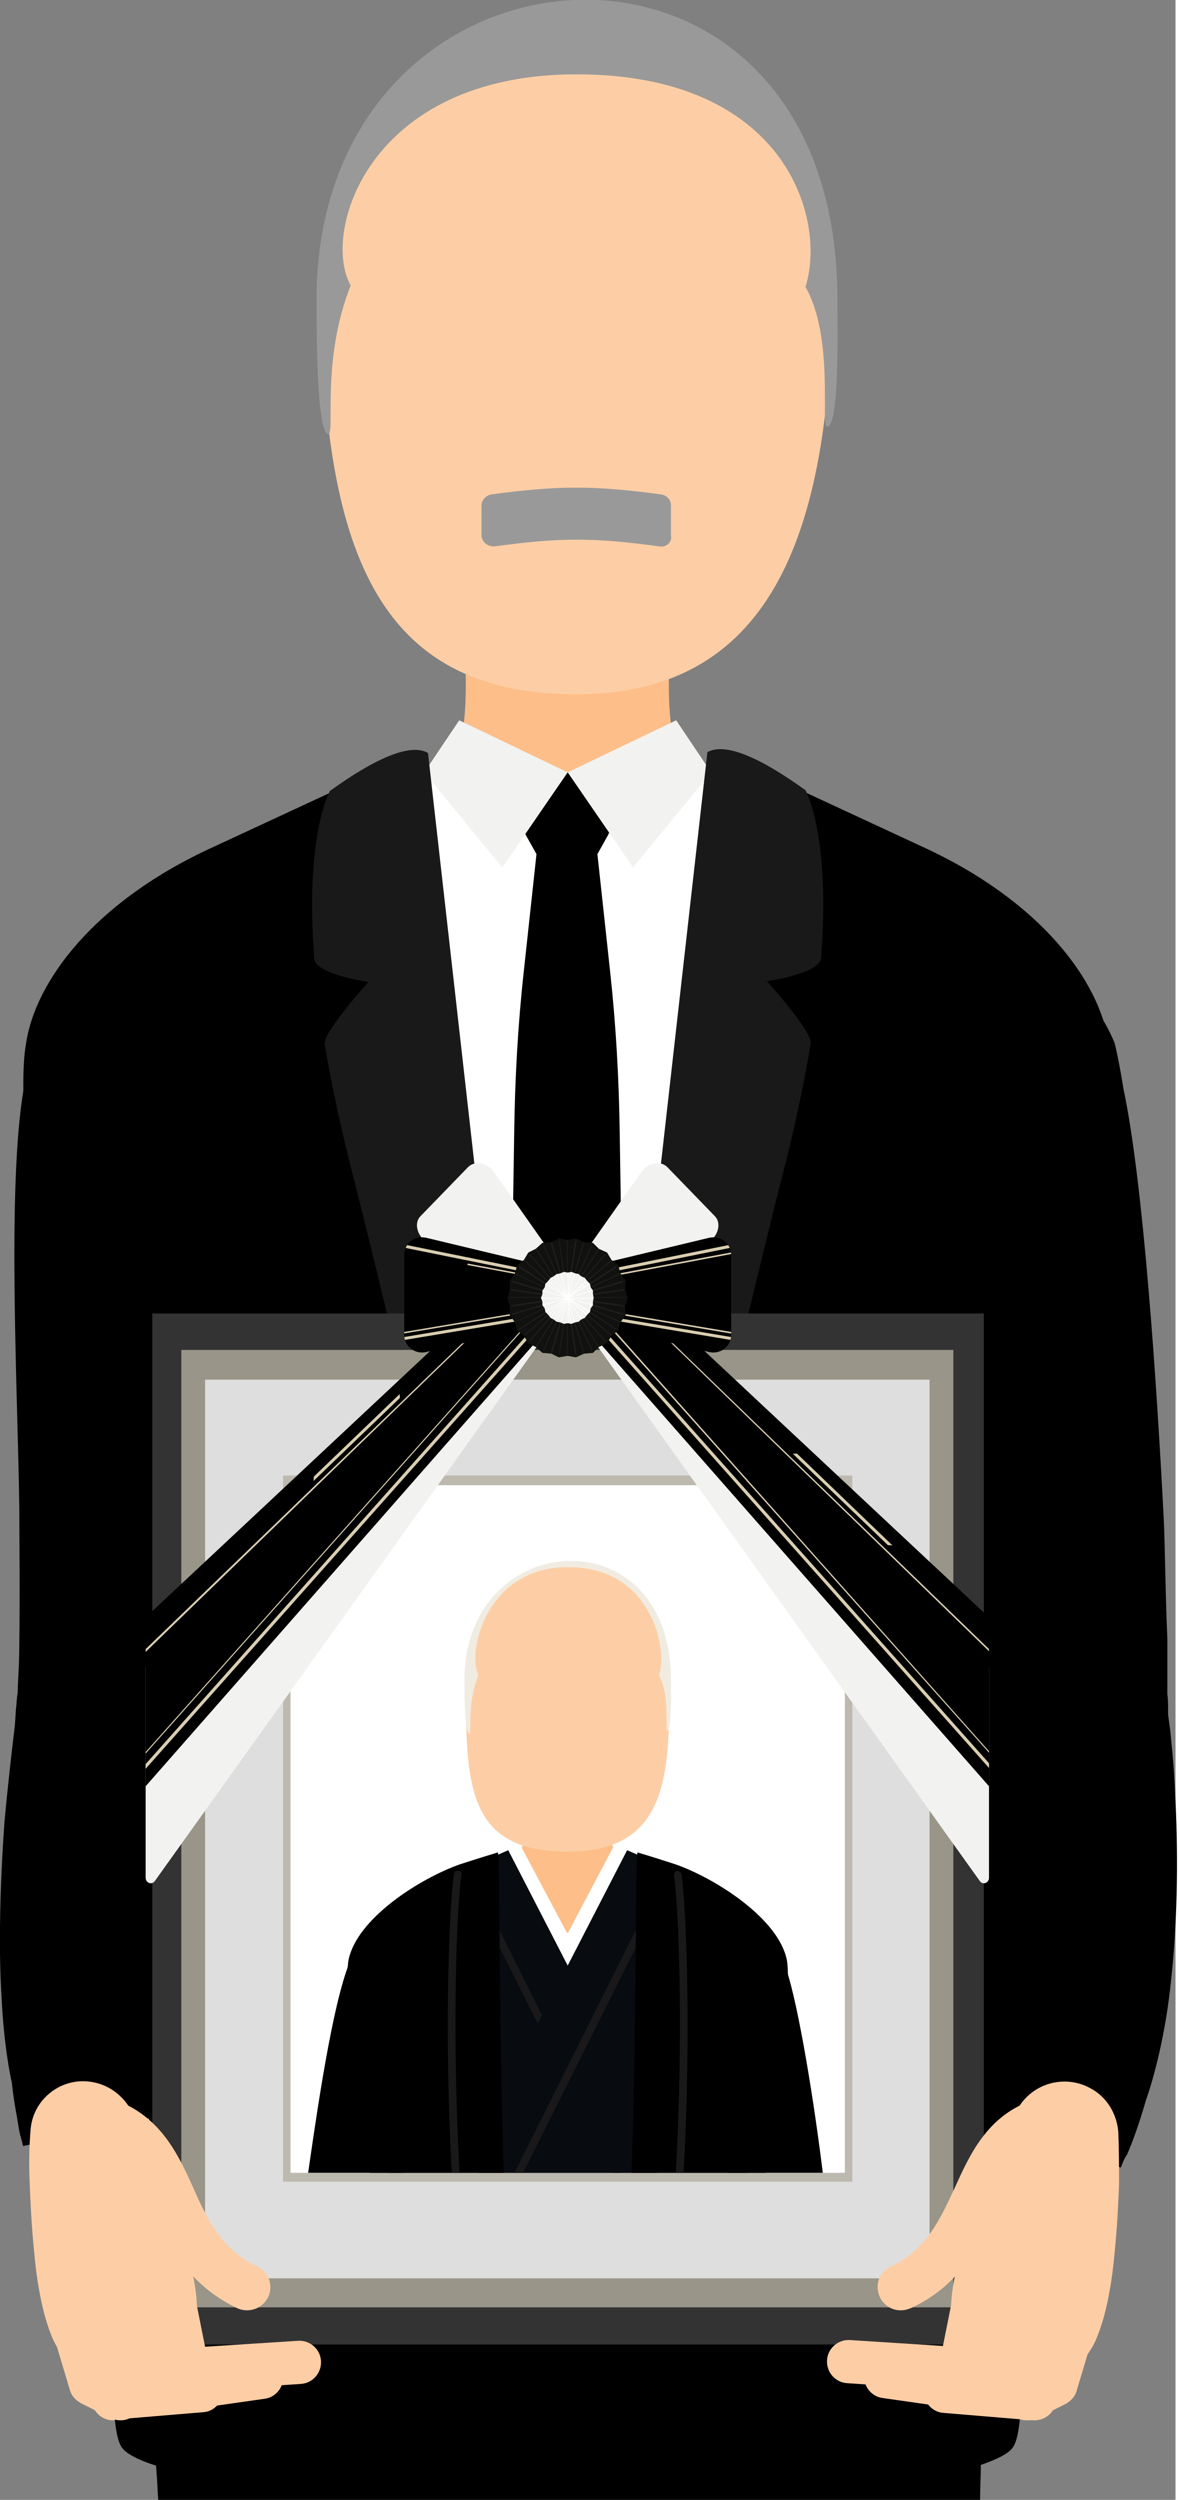
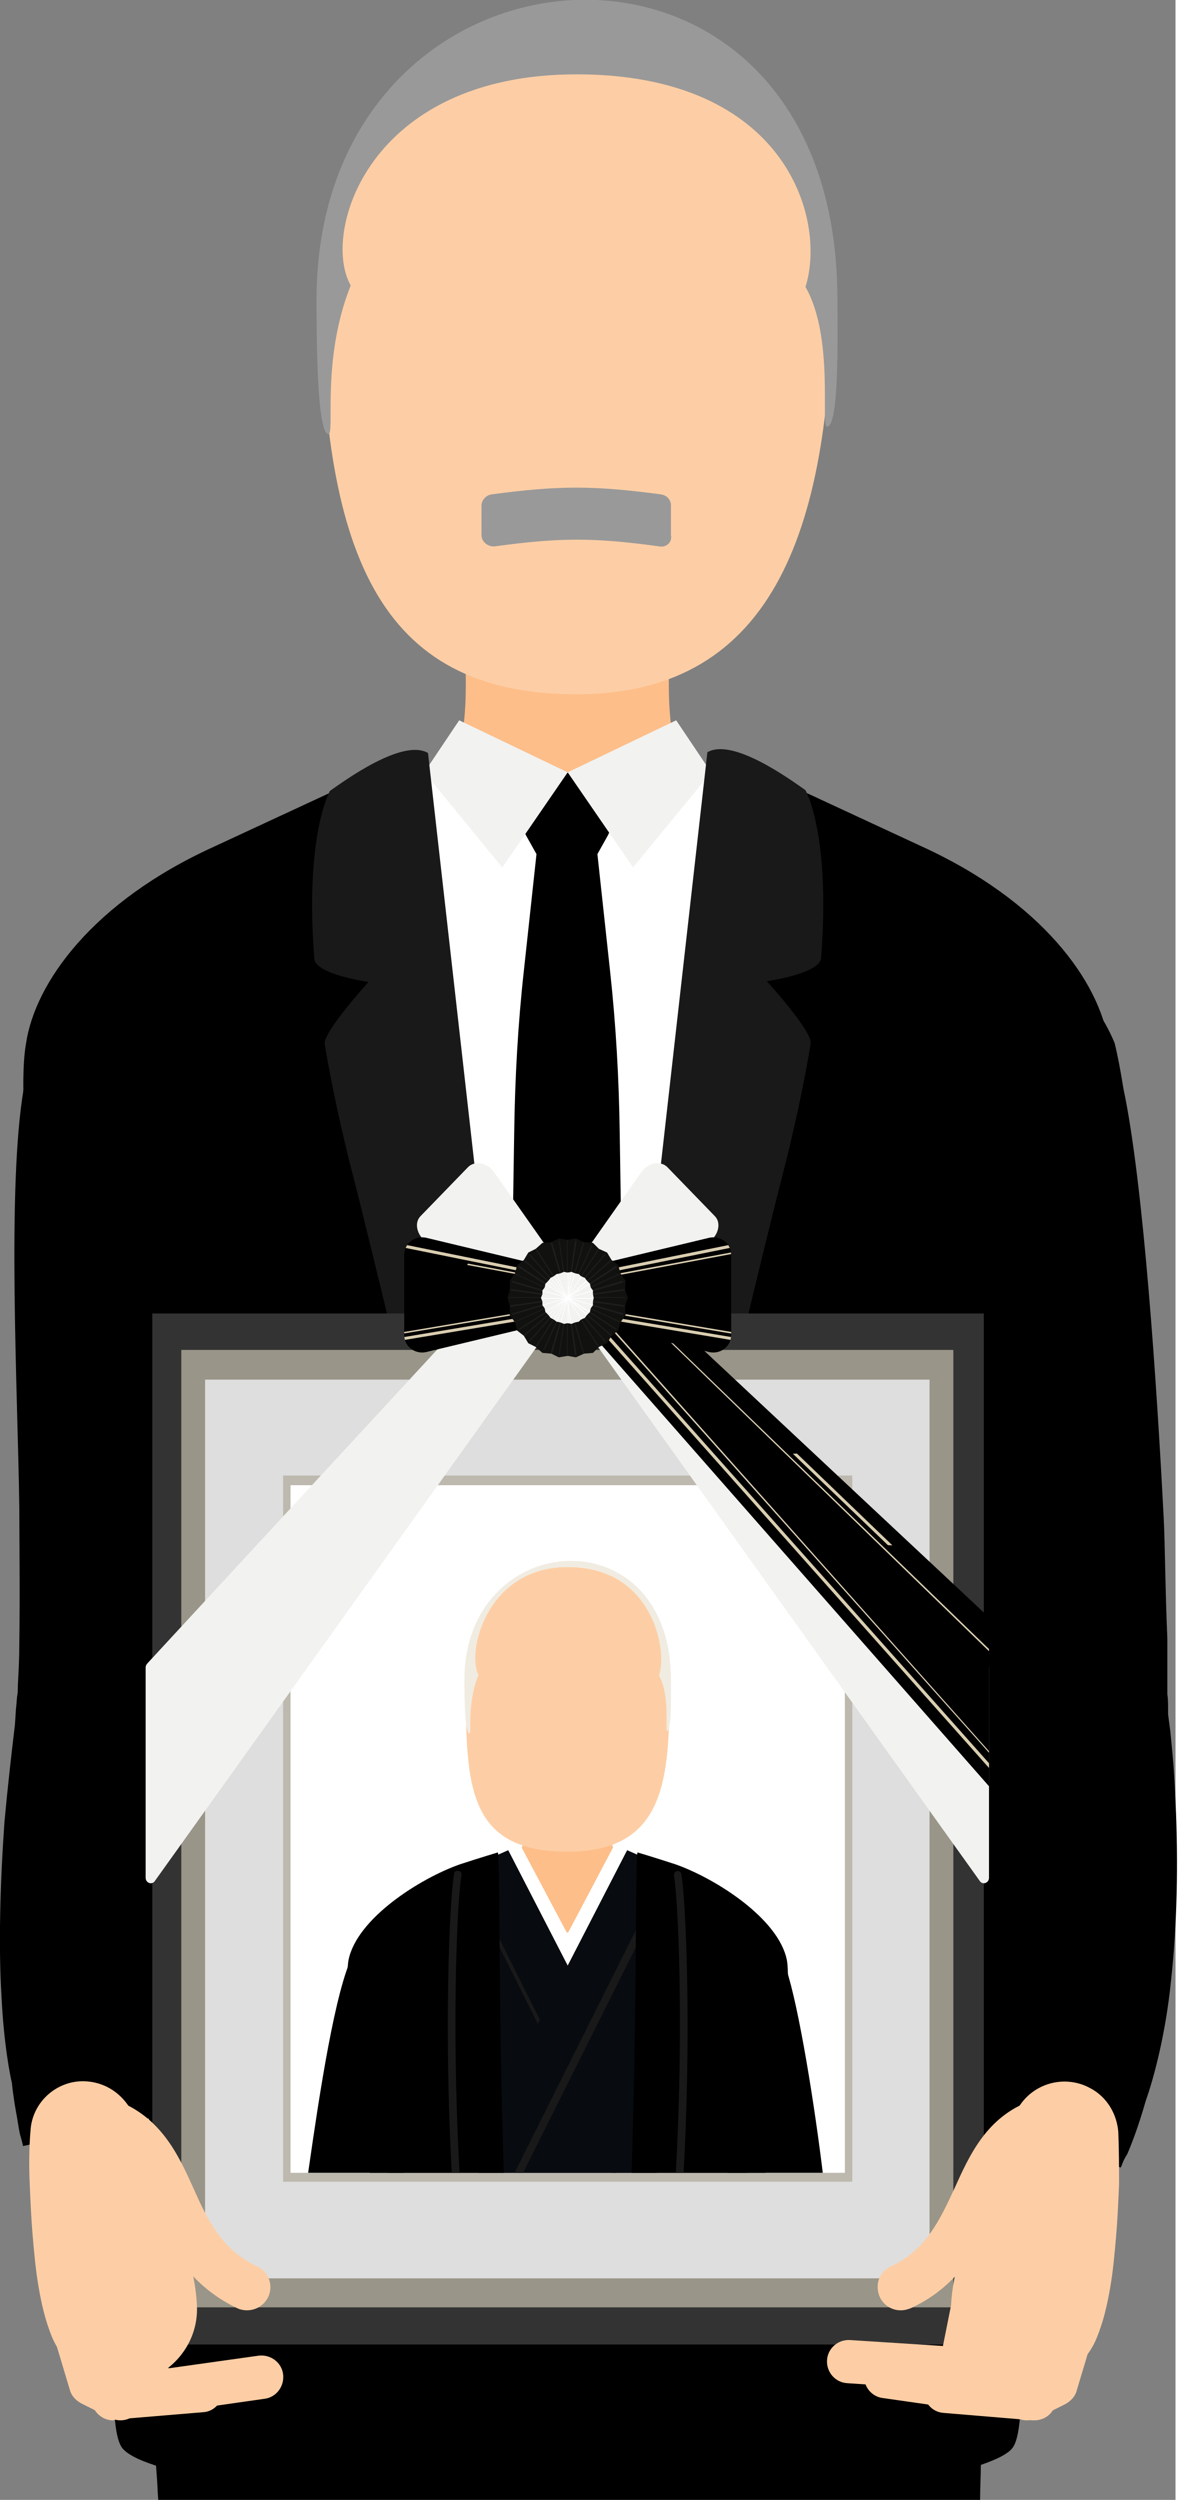
<svg xmlns="http://www.w3.org/2000/svg" xmlns:xlink="http://www.w3.org/1999/xlink" version="1.1" id="レイヤー_1" x="0px" y="0px" viewBox="0 0 158.2 336.3" style="enable-background:new 0 0 158.2 336.3;" xml:space="preserve" preserveAspectRatio="xMinYMid" width="159" height="337">
  <rect x="0" y="0" width="158.2" height="336.3" fill="#808080" stroke="none" />
  <style type="text/css">
	.st0{fill:#FDBE89;}
	.st1{fill:#FFFFFF;}
	.st2{fill:#F2F2F0;}
	.st3{fill:#191919;}
	.st4{fill:#FDCEA5;}
	.st5{fill:#999999;}
	.st6{fill:#333333;}
	.st7{fill:#999588;}
	.st8{fill:#DEDEDE;}
	.st9{fill:#BDB9AE;}
	.st10{clip-path:url(#SVGID_00000173850224036631205320000012700750890239163833_);fill:#DACEB1;}
	.st11{clip-path:url(#SVGID_00000011006042663295836890000015874649372888882856_);fill:#DACEB1;}
	.st12{clip-path:url(#SVGID_00000017513815550916333100000017520093063249245836_);fill:#DACEB1;}
	.st13{clip-path:url(#SVGID_00000089536542966304362080000017227020592098130084_);fill:#DACEB1;}
	.st14{fill:#11110F;}
	.st15{fill:#1E1E1E;}
	.st16{clip-path:url(#SVGID_00000114766221489917972830000013012077297206617508_);}
	.st17{fill:#080B0F;}
	.st18{fill:#F0ECE2;}
</style>
  <path class="st0" d="M90.1,87.8c-4.6,1.2-22.9,1.2-27.5,0c0.4,12.2,0.5,25.2-24.4,30.5l38.1,12.8v0l38.2-12.8  C89.6,113,89.7,100,90.1,87.8z" />
  <path class="st1" d="M92.9,102.7l-16.5,1.2l-16.5-1.2c-5.2,2.3-16.9,6.2-27.8,12.1v190.3h88.6V114.8  C109.7,108.9,98.1,105,92.9,102.7z" />
  <path d="M16.3,329.1c0.5,0.9,2.2,1.8,4.7,2.6l0.1,1.4c0.1,1.1,0.1,2.2,0.2,3.2h110.6c0-1.6,0.1-3.2,0.1-4.7c2.3-0.8,3.9-1.6,4.4-2.5  c3.5-5.8-3.3-50.9,2.3-94.4c3.5-26.8,12.8-81.5,10.5-94.4c-1.2-8.2-9-19.1-25.3-26.5l-23.7-11l-0.2-0.1c0,0,0,0,0,0  c-1.1-0.4-2.3,0.3-2.4,1.5L76.4,270.6L54.9,102.4c-0.7-0.1-1.5,0.1-2.2,0.4l-0.2,0.1l-23.7,11c-16.3,7.4-24.1,18.3-25.3,26.5  c-2.3,12.8,7,67.6,10.5,94.4C19.7,278.2,12.8,323.2,16.3,329.1z" />
  <g>
    <g>
      <g>
        <path d="M82.9,108.5c0-2.8-3.7-5-7.8-4.5c-3,0.4-5.2,2.4-5.2,4.7l0,0c0,1.3,0.3,2.5,0.9,3.7l1.4,2.5l-1.7,15.7     c-0.8,7.2-1.2,14.5-1.3,21.8l-2,127.5h18.2l-2-127.5c-0.1-7.3-0.5-14.5-1.3-21.8l-1.7-15.7l1.4-2.5c0.6-1.2,1-2.4,0.9-3.7     L82.9,108.5z" />
        <g>
          <polygon class="st2" points="85.2,116.7 76.4,103.9 91,96.9 95.7,103.9     " />
          <polygon class="st2" points="67.6,116.7 76.4,103.9 61.8,96.9 57.1,103.9     " />
        </g>
      </g>
      <g>
        <path class="st3" d="M105.1,158.9c-4.5,17.6-23.3,97.2-29.3,122.3c-0.1,0.6-1,0.4-0.9-0.2l20.3-179.8c3.4-2,11.2,3.7,13.2,5.1     c0,0,3.4,5.9,2.1,22.6c-0.2,2.1-7.3,3.1-7.3,3.1s6.2,6.8,5.9,8.4C108.2,145.8,106.9,152,105.1,158.9z" />
        <g>
          <path class="st3" d="M47.7,158.9c4.5,17.6,23.3,97.2,29.3,122.3c0.1,0.6,1,0.4,0.9-0.2L57.6,101.3c-3.4-2-11.2,3.7-13.2,5.1      c0,0-3.4,5.9-2.1,22.6c0.2,2.1,7.3,3.1,7.3,3.1s-6.2,6.8-5.9,8.4C44.6,145.8,45.9,152,47.7,158.9z" />
        </g>
      </g>
      <g>
        <ellipse class="st3" cx="74.5" cy="297.3" rx="3.7" ry="4.7" />
      </g>
    </g>
  </g>
  <g>
    <g>
      <path class="st4" d="M77.6,93.4c26.9,0,34.4-22.9,34.4-55.8c0,0-1.9-35.8-34.4-35.8c-32.5,0-34.4,35.8-34.4,35.8    C43.2,74.1,50.7,93.4,77.6,93.4z" />
      <path class="st5" d="M112.7,40.3c0-56.1-70.1-51.4-70.1,0c0,4.1,0,18.1,1.6,18.1c0.9,0-1-10,3-20c-4-7,2.3-28.4,30.4-28.4    s33.7,19.4,30.8,28.6c3.9,6.8,2,18.8,2.9,18.8C113,57.4,112.7,44.4,112.7,40.3z" />
    </g>
    <g>
      <path class="st5" d="M88.7,73.5c-8.8-1.2-13.3-1.2-22.1,0c-0.9,0.1-1.8-0.6-1.8-1.5c0-1.6,0-2.4,0-4c0-0.7,0.6-1.4,1.4-1.5    c9-1.2,13.7-1.2,22.7,0c0.8,0.1,1.4,0.7,1.4,1.5c0,1.6,0,2.4,0,4C90.5,73,89.6,73.7,88.7,73.5z" />
    </g>
  </g>
  <g>
    <path d="M33.7,205.3c1-17.8,0.9-45.2-1.1-58.1c-0.3-2.5-0.6-4.6-0.9-6.3c-5.3-15-21.6-16.9-26.9-2.1c-0.7,1.8-1.2,4.4-1.6,7.6   c-2.3,13.3-0.8,41-0.6,56.5c0,4.2,0.1,10.9,0,18.3c0,1.9-0.1,3.7-0.2,5.6c0,0.5,0,1-0.1,1.4l-0.1,1.2c-0.1,0.8-0.1,1.5-0.2,2.7   c-0.5,4.2-1,8.6-1.4,13C0,253.6-0.2,262,0.2,268.5c0.3,6.5,1.2,10.9,1.4,11.7c0.2,2,0.5,3.6,0.7,4.7c0.2,1.2,0.3,2,0.5,2.6   c0.3,1.1,0.3,1.2,0.3,1.2l19.4-4.2c0,0-0.1-0.3-0.2-1.3c-0.1-0.5-0.1-1.1-0.2-2c-0.1-0.8-0.2-1.9-0.3-3.2c0-0.6,0-1.3,0.1-2.1   c0.1-0.9,0.1-1.8,0.2-2.9c0-1.1,0.2-2.3,0.3-3.5c0.1-1.3,0.3-2.6,0.5-4.1c0.4-2.9,1-6.1,1.6-9.4c0.7-3.4,1.5-6.9,2.4-10.4   c0.5-1.8,1-3.6,1.4-5.4c0.2-0.9,0.5-1.8,0.7-2.7l0.4-1.4c0.1-0.6,0.3-1.2,0.4-1.8c0.1-0.6,0.2-1.2,0.4-1.8l0.2-0.9   c0.1-0.3,0.1-0.6,0.2-0.8c0.2-1,0.3-2,0.5-3c0.4-2,0.6-3.9,0.9-5.6C32.9,215.1,33.5,209.1,33.7,205.3z" />
    <g>
      <polygon class="st1" points="20,285 6.3,288 6.9,290.8 20.5,287.3   " />
      <path class="st4" d="M21.9,291.6c-0.3-0.7-0.5-1.4-0.7-2.1l-0.7-2.2l-13.6,3.5l0.8,2.8c0.3,0.9,0.5,1.9,0.9,2.8    c0.7,1.9,2.6,2.8,4.2,2l7-3.2C21.6,294.6,22.4,292.9,21.9,291.6z" />
    </g>
  </g>
  <g>
    <path d="M156.6,204c-0.9-17.4-2.7-44.8-5.4-57.5c-0.4-2.5-0.8-4.6-1.2-6.2c-6.1-14.6-22.4-15.8-27-0.7c-0.6,1.9-0.9,4.5-1.2,7.7   c-1.6,13.6,1.8,41.7,3.7,57.5c0.3,2.2,0.6,4.9,1,8.2c0.2,1.6,0.4,3.3,0.6,5.2c0.2,1.8,0.5,3.8,0.8,5.8c0.3,2,0.6,4.2,1,6.3   c0.1,0.5,0.2,1.1,0.3,1.8c0.1,0.6,0.2,1.2,0.4,1.9c0.1,0.6,0.3,1.3,0.4,1.8l0.4,1.4c1,3.9,1.8,7.8,2.5,11.6   c1.4,7.7,2.1,14.9,2.1,20.1c0.1,5.3-0.4,8.5-0.5,9.1c-0.2,0.7-0.3,1.3-0.5,1.8c-0.1,0.5-0.3,1-0.4,1.3c-0.2,0.8-0.4,1.2-0.6,1.6   c-0.3,0.7-0.3,0.7-0.3,0.7l18.1,8.2c0,0,0.1-0.1,0.2-0.4c0.1-0.3,0.3-0.8,0.7-1.4c0.6-1.4,1.5-3.7,2.5-7.2   c1.1-3.1,2.7-9.1,3.4-16.2c0.8-7.2,1-15.7,0.6-24.1c-0.1-2.1-0.2-4.2-0.4-6.3c-0.1-1-0.2-2.1-0.3-3.1l-0.2-1.5l-0.1-0.8   c0-0.2,0-0.4,0-0.6c0-0.7,0-1.4-0.1-2.1c0-0.8,0-1.7,0-2.5c0-0.8,0-1.7,0-2.5c0-0.9,0-1.7,0-2.5C156.8,213.6,156.8,207.7,156.6,204   z" />
    <g>
      <path class="st1" d="M148.4,290.7l-12.8-5.8c-0.3,0.6-0.6,1.3-0.9,1.8l12.2,6.9C147.5,292.7,148,291.7,148.4,290.7z" />
      <path class="st4" d="M142.8,299.4c1.6-1.8,3-3.7,4.1-5.7l-12.2-6.9c-0.6,1.2-1.4,2.2-2.2,3.1c-0.2,0.2-0.3,0.5-0.4,0.8    c-0.1,0.3-0.1,0.6-0.1,1c0.1,0.7,0.3,1.5,0.9,2.2l4.7,6.1c0.5,0.7,1.4,1,2.3,1c0.5,0,1-0.2,1.5-0.4    C141.9,300.2,142.4,299.8,142.8,299.4z" />
    </g>
  </g>
  <g>
    <g>
      <rect x="20.5" y="176.7" class="st6" width="111.9" height="138.7" />
      <rect x="24.4" y="181.6" class="st7" width="103.9" height="128.8" />
      <rect x="27.6" y="185.6" class="st8" width="97.5" height="120.9" />
      <rect x="38.1" y="198.5" class="st9" width="76.6" height="95" />
      <rect x="39.1" y="199.8" class="st1" width="74.6" height="92.5" />
    </g>
    <g>
      <g>
        <path class="st2" d="M75.3,176.9l-54.5,76.2c-0.4,0.5-1.2,0.2-1.2-0.5v-28.3c0-0.2,0.1-0.4,0.3-0.6l43.7-47.3     c0.4-0.3,0.8-0.4,1.3-0.4h10.1C75.4,176,75.6,176.5,75.3,176.9z" />
        <g>
          <g>
            <defs>
-               <path id="SVGID_5_" d="M75.3,176.9l-55.7,63.4v-22.4c0-0.2,0.1-0.4,0.3-0.6l43.7-40.9c0.4-0.3,0.8-0.4,1.3-0.4h10.1        C75.4,176,75.6,176.5,75.3,176.9z" />
-             </defs>
+               </defs>
            <use xlink:href="#SVGID_5_" style="overflow:visible;" />
            <clipPath id="SVGID_00000168078122745549888860000014785061679706675585_">
              <use xlink:href="#SVGID_5_" style="overflow:visible;" />
            </clipPath>
            <rect x="7.6" y="196.9" transform="matrix(0.721 -0.693 0.693 0.721 -124.284 85.576)" style="clip-path:url(#SVGID_00000168078122745549888860000014785061679706675585_);fill:#DACEB1;" width="73" height="0.4" />
            <polygon style="clip-path:url(#SVGID_00000168078122745549888860000014785061679706675585_);fill:#DACEB1;" points="       18.4,239.3 18.1,239 77.4,172.3 77.7,172.6      " />
            <polygon style="clip-path:url(#SVGID_00000168078122745549888860000014785061679706675585_);fill:#DACEB1;" points="       18.8,236.8 18.7,236.7 75.6,172.8 75.7,172.9      " />
            <polygon style="clip-path:url(#SVGID_00000168078122745549888860000014785061679706675585_);fill:#DACEB1;" points="       18.5,223.3 18.3,223.1 70.6,172.6 70.7,172.7      " />
          </g>
        </g>
        <path class="st2" d="M70.1,175.5l-12.7-8.4c-1.3-0.9-1.7-2.6-0.8-3.5l6.4-6.6c0.9-0.9,2.6-0.6,3.5,0.7l8.8,12.5     c0.7,0.9,0.7,2.1,0,2.7l-2.4,2.5C72.2,176.1,71.1,176.1,70.1,175.5z" />
        <g>
          <g>
            <defs>
              <path id="SVGID_4_" d="M71.5,178.5l-14.2,3.4c-1.5,0.3-2.9-0.8-2.9-2.3v-10.8c0-1.5,1.4-2.6,2.9-2.3l14.2,3.4        c1.1,0.2,1.8,1.2,1.8,2.3v4.1C73.3,177.3,72.5,178.2,71.5,178.5z" />
            </defs>
            <use xlink:href="#SVGID_4_" style="overflow:visible;" />
            <clipPath id="SVGID_00000150823360343095994780000006444493137203604885_">
              <use xlink:href="#SVGID_4_" style="overflow:visible;" />
            </clipPath>
            <polygon style="clip-path:url(#SVGID_00000150823360343095994780000006444493137203604885_);fill:#DACEB1;" points="       76.9,172.4 53.2,167.6 53.3,167.2 77,172      " />
            <polygon style="clip-path:url(#SVGID_00000150823360343095994780000006444493137203604885_);fill:#DACEB1;" points="       52.4,180.6 52.4,180.2 77.5,176 77.6,176.4      " />
            <rect x="65" y="158.6" transform="matrix(0.184 -0.983 0.983 0.184 -114.56 203.093)" style="clip-path:url(#SVGID_00000150823360343095994780000006444493137203604885_);fill:#DACEB1;" width="0.2" height="23.9" />
            <polygon style="clip-path:url(#SVGID_00000150823360343095994780000006444493137203604885_);fill:#DACEB1;" points="       53.1,179.6 53.1,179.4 74.5,175.8 74.5,176      " />
          </g>
        </g>
      </g>
      <g>
        <path class="st2" d="M77.4,176.9l54.5,76.2c0.4,0.5,1.2,0.2,1.2-0.5v-28.3c0-0.2-0.1-0.4-0.3-0.6l-43.7-47.3     c-0.4-0.3-0.8-0.4-1.3-0.4H77.8C77.4,176,77.1,176.5,77.4,176.9z" />
        <g>
          <g>
            <defs>
              <path id="SVGID_3_" d="M77.4,176.9l55.7,63.4v-22.4c0-0.2-0.1-0.4-0.3-0.6l-43.7-40.9c-0.4-0.3-0.8-0.4-1.3-0.4H77.8        C77.4,176,77.1,176.5,77.4,176.9z" />
            </defs>
            <use xlink:href="#SVGID_3_" style="overflow:visible;" />
            <clipPath id="SVGID_00000070087769832090773820000001420006692132320439_">
              <use xlink:href="#SVGID_3_" style="overflow:visible;" />
            </clipPath>
            <rect x="108.5" y="160.6" transform="matrix(0.693 -0.721 0.721 0.693 -108.763 138.971)" style="clip-path:url(#SVGID_00000070087769832090773820000001420006692132320439_);fill:#DACEB1;" width="0.4" height="73" />
            <polygon style="clip-path:url(#SVGID_00000070087769832090773820000001420006692132320439_);fill:#DACEB1;" points="       134.4,239.3 75.1,172.6 75.4,172.3 134.7,239      " />
            <polygon style="clip-path:url(#SVGID_00000070087769832090773820000001420006692132320439_);fill:#DACEB1;" points="134,236.8        77,172.9 77.2,172.8 134.1,236.7      " />
            <polygon style="clip-path:url(#SVGID_00000070087769832090773820000001420006692132320439_);fill:#DACEB1;" points="       134.3,223.3 82.1,172.7 82.2,172.6 134.4,223.1      " />
          </g>
        </g>
        <path class="st2" d="M82.7,175.5l12.7-8.4c1.3-0.9,1.7-2.6,0.8-3.5l-6.4-6.6c-0.9-0.9-2.6-0.6-3.5,0.7l-8.8,12.5     c-0.7,0.9-0.7,2.1,0,2.7l2.4,2.5C80.6,176.1,81.7,176.1,82.7,175.5z" />
        <g>
          <g>
            <defs>
              <path id="SVGID_2_" d="M81.3,178.5l14.2,3.4c1.5,0.3,2.9-0.8,2.9-2.3v-10.8c0-1.5-1.4-2.6-2.9-2.3l-14.2,3.4        c-1.1,0.2-1.8,1.2-1.8,2.3v4.1C79.5,177.3,80.3,178.2,81.3,178.5z" />
            </defs>
            <use xlink:href="#SVGID_2_" style="overflow:visible;" />
            <clipPath id="SVGID_00000027580045883283632250000016884152322830976171_">
              <use xlink:href="#SVGID_2_" style="overflow:visible;" />
            </clipPath>
            <polygon style="clip-path:url(#SVGID_00000027580045883283632250000016884152322830976171_);fill:#DACEB1;" points="       75.9,172.4 75.8,172 99.5,167.2 99.6,167.6      " />
            <polygon style="clip-path:url(#SVGID_00000027580045883283632250000016884152322830976171_);fill:#DACEB1;" points="       100.4,180.6 75.2,176.4 75.3,176 100.4,180.2      " />
            <polygon style="clip-path:url(#SVGID_00000027580045883283632250000016884152322830976171_);fill:#DACEB1;" points="76,172.9        75.9,172.7 99.4,168.3 99.5,168.5      " />
            <polygon style="clip-path:url(#SVGID_00000027580045883283632250000016884152322830976171_);fill:#DACEB1;" points="       99.6,179.6 78.2,176 78.3,175.8 99.7,179.4      " />
          </g>
        </g>
      </g>
      <g>
        <g>
          <polygon class="st14" points="84.5,174.6 84.1,175.7 84.2,176.9 83.5,177.9 83.2,179 82.3,179.7 81.7,180.7 80.6,181.2       79.8,182 78.6,182.1 77.5,182.6 76.4,182.4 75.2,182.6 74.2,182.1 73,182 72.1,181.2 71.1,180.7 70.5,179.7 69.6,179       69.3,177.9 68.6,176.9 68.6,175.7 68.3,174.6 68.6,173.5 68.6,172.3 69.3,171.3 69.6,170.2 70.5,169.5 71.1,168.5 72.1,168       73,167.2 74.2,167.1 75.2,166.6 76.4,166.8 77.5,166.6 78.6,167.1 79.8,167.2 80.6,168 81.7,168.5 82.3,169.5 83.2,170.2       83.5,171.3 84.2,172.3 84.1,173.5     " />
          <g>
            <rect x="76.3" y="166.8" class="st15" width="0.1" height="15.5" />
            <polygon class="st15" points="77.4,182.3 75.2,166.9 75.3,166.9 77.6,182.3      " />
            <polygon class="st15" points="78.5,182.1 74.1,167.2 74.3,167.1 78.6,182      " />
-             <polygon class="st15" points="79.6,181.7 73.1,167.6 73.2,167.5 79.7,181.6      " />
            <polygon class="st15" points="80.5,181.2 72.1,168.1 72.2,168 80.6,181.1      " />
            <polygon class="st15" points="81.4,180.5 71.2,168.8 71.3,168.7 81.5,180.4      " />
            <polygon class="st15" points="82.2,179.7 70.5,169.6 70.6,169.5 82.3,179.6      " />
            <polygon class="st15" points="82.9,178.9 69.8,170.5 69.9,170.3 83,178.8      " />
            <polygon class="st15" points="83.4,177.9 69.3,171.4 69.3,171.3 83.5,177.8      " />
            <polygon class="st15" points="83.8,176.9 68.9,172.5 68.9,172.3 83.9,176.7      " />
            <polygon class="st15" points="84.1,175.8 68.7,173.6 68.7,173.4 84.1,175.6      " />
            <rect x="68.6" y="174.5" class="st15" width="15.5" height="0.1" />
            <polygon class="st15" points="68.7,175.8 68.7,175.6 84.1,173.4 84.1,173.6      " />
            <polygon class="st15" points="68.9,176.9 68.9,176.7 83.8,172.3 83.9,172.5      " />
            <polygon class="st15" points="69.3,177.9 69.3,177.8 83.4,171.3 83.5,171.4      " />
            <polygon class="st15" points="69.9,178.9 69.8,178.8 82.9,170.3 83,170.5      " />
            <polygon class="st15" points="70.6,179.7 70.5,179.6 82.2,169.5 82.3,169.6      " />
            <polygon class="st15" points="71.3,180.5 71.2,180.4 81.4,168.7 81.5,168.8      " />
            <polygon class="st15" points="72.2,181.2 72.1,181.1 80.5,168 80.6,168.1      " />
            <polygon class="st15" points="73.2,181.7 73.1,181.6 79.6,167.5 79.7,167.6      " />
            <polygon class="st15" points="74.3,182.1 74.1,182 78.5,167.1 78.6,167.2      " />
            <polygon class="st15" points="75.3,182.3 75.2,182.3 77.4,166.9 77.6,166.9      " />
          </g>
        </g>
        <g>
          <polygon class="st2" points="79.9,174.6 79.8,175.1 79.8,175.6 79.5,176 79.4,176.5 79,176.9 78.7,177.3 78.2,177.5 77.9,177.8       77.4,177.9 76.9,178.1 76.4,178 75.9,178.1 75.4,177.9 74.9,177.8 74.5,177.5 74.1,177.3 73.8,176.9 73.4,176.5 73.3,176       73,175.6 73,175.1 72.8,174.6 73,174.1 73,173.6 73.3,173.2 73.4,172.7 73.8,172.3 74.1,171.9 74.5,171.7 74.9,171.4       75.4,171.3 75.9,171.1 76.4,171.2 76.9,171.1 77.4,171.3 77.9,171.4 78.2,171.7 78.7,171.9 79,172.3 79.4,172.7 79.5,173.2       79.8,173.6 79.8,174.1     " />
          <g>
            <rect x="76.4" y="171.2" class="st1" width="0.1" height="6.8" />
            <polygon class="st1" points="76.8,178 75.9,171.2 75.9,171.2 76.9,178      " />
-             <polygon class="st1" points="77.3,177.9 75.4,171.3 75.5,171.3 77.4,177.9      " />
            <polygon class="st1" points="77.8,177.7 74.9,171.5 75,171.5 77.8,177.7      " />
            <polygon class="st1" points="78.2,177.5 74.5,171.7 74.6,171.7 78.3,177.5      " />
            <polygon class="st1" points="78.6,177.2 74.1,172 74.2,172 78.6,177.2      " />
            <polygon class="st1" points="78.9,176.9 73.8,172.4 73.8,172.3 79,176.8      " />
            <polygon class="st1" points="79.2,176.5 73.5,172.8 73.5,172.7 79.3,176.4      " />
            <polygon class="st1" points="79.5,176 73.3,173.2 73.3,173.2 79.5,176      " />
            <polygon class="st1" points="79.7,175.6 73.1,173.7 73.1,173.6 79.7,175.5      " />
            <polygon class="st1" points="79.8,175.1 73,174.1 73,174.1 79.8,175.1      " />
            <rect x="73" y="174.6" class="st1" width="6.8" height="0.1" />
            <polygon class="st1" points="73,175.1 73,175.1 79.8,174.1 79.8,174.1      " />
            <polygon class="st1" points="73.1,175.6 73.1,175.5 79.7,173.6 79.7,173.7      " />
            <polygon class="st1" points="73.3,176 73.3,176 79.5,173.2 79.5,173.2      " />
            <polygon class="st1" points="73.5,176.5 73.5,176.4 79.2,172.7 79.3,172.8      " />
            <polygon class="st1" points="73.8,176.9 73.8,176.8 78.9,172.3 79,172.4      " />
            <polygon class="st1" points="74.2,177.2 74.1,177.2 78.6,172 78.6,172      " />
            <polygon class="st1" points="74.6,177.5 74.5,177.5 78.2,171.7 78.3,171.7      " />
            <polygon class="st1" points="75,177.7 74.9,177.7 77.8,171.5 77.8,171.5      " />
            <polygon class="st1" points="75.5,177.9 75.4,177.9 77.3,171.3 77.4,171.3      " />
            <polygon class="st1" points="75.9,178 75.9,178 76.8,171.2 76.9,171.2      " />
          </g>
        </g>
      </g>
    </g>
    <g>
      <defs>
        <rect id="SVGID_1_" x="39.1" y="199.8" width="74.6" height="92.5" />
      </defs>
      <clipPath id="SVGID_00000121277848689364544230000018396817389788110480_">
        <use xlink:href="#SVGID_1_" style="overflow:visible;" />
      </clipPath>
      <g style="clip-path:url(#SVGID_00000121277848689364544230000018396817389788110480_);">
        <g>
          <path d="M53.4,297.4c0.8-4.4,1.9-10.2,2.9-15.7c0.9-5.5,1.7-10.7,1.9-14.1c0.1-1,0.1-1.9,0.1-2.5c-1-6.3-7.3-8.3-10.5-2.8      c-0.4,0.7-0.8,1.7-1.2,2.9c-2.3,6.8-4.3,21.3-5.5,29.7c-0.1,0.6-0.2,1.3-0.3,2c0,0.2,0,0.4-0.1,0.6l0,0.3c0,0.2,0,0.4-0.1,0.6      c0,0.4-0.1,0.8-0.1,1.2c0,0.3,0.1,0.6,0.1,1c0.1,0.7,0.2,1.1,0.2,1.6c0.1,0.5,0.2,1,0.3,1.5c0.2,0.9,0.4,1.9,0.6,3      c0.8,4.1,1.8,8.6,2.8,12.8c1.9,8.5,3.8,16.1,4,16.8c0.6,2.9,0.6,3,0.6,3l7.9-1.5c0,0-0.1-0.6-0.4-3c-0.3-2.8-1.1-10.7-2-18.9      c-0.4-4.1-0.9-8.2-1.3-11.8c-0.1-0.9-0.2-1.7-0.3-2.5c0-0.4-0.1-0.7-0.1-1.1c0-0.2,0-0.3,0-0.5c0-0.1,0-0.1,0-0.2l0-0.1l0,0      c0,0,0,0,0,0l-0.8,0l-1.7,0l-0.8,0l-0.2,0c-0.9,0,1.6,0-2,0l0.5,0l1.9,0l1.9,0l0.9,0l0.4,0l0,0c0,0,0,0,0,0c0,0,0,0,0,0      c0,0,0,0,0,0l0-0.1c0-0.1,0.1-0.3,0.1-0.4C53.2,298.3,53.3,297.8,53.4,297.4z" />
          <g>
            <rect x="50.6" y="338.3" transform="matrix(0.983 -0.185 0.185 0.983 -61.725 15.722)" class="st1" width="5.7" height="1.1" />
            <path class="st4" d="M56.7,340.9l-0.4-2.1l-5.6,1l0.4,2.1c0.1,0.7,0.8,1.2,1.5,1l3.1-0.6C56.4,342.2,56.8,341.6,56.7,340.9z" />
          </g>
        </g>
        <g>
          <path d="M111,294.6c-1-8.9-3.1-22.6-4.9-28.8c-0.3-1-0.5-1.8-0.8-2.4c-3-5.6-9.6-5.4-10.8,0.8c-0.1,0.8-0.2,1.8-0.2,3.1      c0.1,6.8,2.9,20.6,4.2,28.4c0.3,2.1,0.9,5.5,1.4,9.1c0.1,0.4,0.1,0.9,0.2,1.3c0-0.1,0-0.3,0.1-0.4c0.1-0.2,0,0.1,0,0.2l-0.1,0.4      c-0.2,1-0.3,2.1-0.5,3.1c-0.3,2.1-0.7,4.2-1,6.3c-1.3,8.3-2.4,15.7-2.5,16.4c-0.6,2.9-0.6,3-0.6,3l7.8,1.6c0,0,0.2-0.6,0.7-3      c0.8-2.6,2.9-9.9,5.1-17.5c0.5-1.9,1.1-3.8,1.6-5.7c0.1-0.5,0.3-0.9,0.4-1.4l0.2-0.7l0.1-0.3c0,0,0-0.2,0.1-0.4l0.1-0.5      c0-0.3,0.1-0.7,0.1-1c0-0.3,0-0.7,0-0.8c0-0.3,0-0.5,0-0.8c0-0.5,0-1,0-1.5C111.5,299.5,111.2,296.5,111,294.6z" />
          <g>
            <rect x="99.1" y="333.6" transform="matrix(0.201 -0.98 0.98 0.201 -249.941 366.5)" class="st1" width="1.1" height="5.7" />
            <path class="st4" d="M101.9,339.6l0.4-2.1l-5.5-1.1l-0.4,2.1c-0.1,0.7,0.3,1.4,1,1.5l3,0.6C101,340.7,101.7,340.3,101.9,339.6z       " />
          </g>
        </g>
        <g>
          <path class="st0" d="M81.9,242.5c-1.9,0.5-9.2,0.5-11.1,0c0.2,4.9,0.2,10.1-9.8,12.3l15.4,5.2v0l15.4-5.2      C81.7,252.6,81.8,247.4,81.9,242.5z" />
          <g>
            <polygon class="st1" points="86.4,288.7 89.4,284.7 69.7,247.6 67.5,250.6      " />
            <polygon class="st1" points="66.4,288.7 63.4,284.7 83,247.6 85.3,250.6      " />
            <g>
              <path class="st17" d="M52.4,257.7c3-2,0.4-2,16-8.8l20,38.8v51h-32C53.4,316.7,49.4,259.7,52.4,257.7z" />
-               <path class="st3" d="M84.4,295.8c-0.2,0-0.4-0.1-0.4-0.3l-21-42c-0.1-0.2,0-0.5,0.2-0.7c0.2-0.1,0.5,0,0.7,0.2l21,42        c0.1,0.2,0,0.5-0.2,0.7C84.6,295.8,84.5,295.8,84.4,295.8z" />
+               <path class="st3" d="M84.4,295.8c-0.2,0-0.4-0.1-0.4-0.3l-21-42c-0.1-0.2,0-0.5,0.2-0.7l21,42        c0.1,0.2,0,0.5-0.2,0.7C84.6,295.8,84.5,295.8,84.4,295.8z" />
            </g>
            <g>
              <path class="st17" d="M100.4,257.7c-3-2-0.4-2-16-8.8l-20,38.8v51h32C99.4,316.7,103.4,259.7,100.4,257.7z" />
              <path class="st3" d="M68.3,295.8c-0.1,0-0.2,0-0.2-0.1c-0.2-0.1-0.3-0.4-0.2-0.7l21-42c0.1-0.2,0.4-0.3,0.7-0.2        c0.2,0.1,0.3,0.4,0.2,0.7l-21,42C68.7,295.7,68.5,295.8,68.3,295.8z" />
            </g>
          </g>
          <g>
            <path class="st2" d="M76.9,302.7c-5.1,0-11.5-3.4-11.7-3.6c-0.2-0.1-0.3-0.4-0.2-0.7c0.1-0.2,0.4-0.3,0.7-0.2       c0.1,0,6.4,3.4,11.3,3.4c4.8,0,10.2-3.4,10.2-3.4c0.2-0.1,0.5-0.1,0.7,0.2c0.1,0.2,0.1,0.5-0.2,0.7       C87.4,299.3,82,302.7,76.9,302.7z" />
            <g>
              <circle class="st2" cx="80.2" cy="304.1" r="4.2" />
              <path class="st2" d="M72.6,308.3c-2.3,0-4.2-1.9-4.2-4.2c0-2.3,1.9-4.2,4.2-4.2c2.3,0,4.2,1.9,4.2,4.2        C76.8,306.4,74.9,308.3,72.6,308.3z" />
            </g>
            <path class="st2" d="M70.8,320.2c-0.2,0-0.5-0.1-0.7-0.2c-1.6-1.5,2.2-10.5,4.3-14c0.1-0.2,0.5-0.3,0.7-0.2       c0.1,0.1,0.2,0.2,0.2,0.4c0,0,0,0,0-0.1c0.1-0.4,0.9-0.4,1,0c0.3,1.2,0.5,2.8,0.7,4.6c0.4,3.3,0.9,7.3,2.1,8       c0.2,0.1,0.3,0.1,0.6,0c0.4-0.1,0.6-0.5,0.8-1.1c0.7-2.8-1.6-9.7-4-12.1c-0.2-0.2-0.2-0.5,0-0.7c0.2-0.2,0.5-0.2,0.7,0       c2.4,2.4,5,9.6,4.2,13c-0.3,1.2-0.9,1.7-1.4,1.8c-0.5,0.2-1,0.1-1.4-0.2c-1.6-1-2.1-4.9-2.5-8.8c-0.1-0.5-0.1-0.9-0.2-1.4       c0,0.3,0,0.5-0.1,0.8c-0.3,3.4-0.7,7.2-3.7,9.5C71.6,320,71.2,320.2,70.8,320.2z M70.8,319.2L70.8,319.2L70.8,319.2z        M75.3,306.5c-2.8,4.7-5.2,12-4.5,12.8c0,0,0.2,0,0.8-0.4c2.7-2,3-5.4,3.3-8.7C75,308.8,75.1,307.6,75.3,306.5z" />
          </g>
          <g>
            <g>
              <path d="M105.9,263.7c0.9,5.2-2.8,27.2-4.2,38c-2.3,17.5,0.5,35.6-0.9,38c-1.3,2.2-11.4,5.7-16.8,6.2        c-0.9,0.1-1.7-0.6-1.8-1.5c-0.4-4.1-0.5-11.2,0.2-19.1c3.8-21.8,2.9-75.5,3.4-76.1c2,0.6,4.5,1.4,5.1,1.6        C96.3,252.7,104.8,258.1,105.9,263.7z" />
              <path class="st3" d="M87.2,344.7c-0.3,0-0.5-0.2-0.5-0.5c0-0.7,0-16.1,1-22.1c5.1-28.8,3.9-64.4,3-69.8c0-0.3,0.1-0.5,0.4-0.6        c0.3,0,0.5,0.1,0.6,0.4c0.9,5.5,2.2,41.3-3,70.2c-1,5.9-1,21.8-1,21.9C87.7,344.5,87.5,344.7,87.2,344.7z" />
            </g>
            <g>
              <path d="M46.9,263.7c-0.9,5.2,2.8,27.2,4.2,38c2.3,17.5-0.5,35.6,0.9,38c1.3,2.2,11.4,5.7,16.8,6.2c0.9,0.1,1.7-0.6,1.8-1.5        c0.4-4.1,0.5-11.2-0.2-19.1c-3.8-21.8-2.9-75.5-3.4-76.1c-2,0.6-4.5,1.4-5.1,1.6C56.5,252.7,48,258.1,46.9,263.7z" />
              <path class="st3" d="M65.6,344.7c-0.3,0-0.5-0.2-0.5-0.5c0-0.2,0-16-1-21.9c-5.2-28.9-3.9-64.7-3-70.2c0-0.3,0.3-0.5,0.6-0.4        c0.3,0,0.5,0.3,0.4,0.6c-0.9,5.4-2.1,41.1,3,69.8c1,6,1,21.4,1,22.1C66.1,344.5,65.9,344.7,65.6,344.7z" />
            </g>
          </g>
        </g>
        <g>
          <g>
            <path class="st4" d="M76.4,249.1c14,0,13.7-11.1,13.7-24.1c0,0-0.7-14.2-13.7-14.2c-12.9,0-13.7,14.2-13.7,14.2       C62.7,239.4,62.3,249.1,76.4,249.1z" />
            <path class="st18" d="M90.3,226c0-22.3-27.8-20.4-27.8,0c0,1.6,0,7.2,0.7,7.2c0.3,0-0.4-4,1.2-7.9c-1.6-2.8,0.9-14.5,12.1-14.5       c11.1,0,13.4,10.9,12.2,14.6c1.5,2.7,0.8,7.5,1.1,7.5C90.4,232.7,90.3,227.6,90.3,226z" />
          </g>
        </g>
      </g>
    </g>
  </g>
  <g>
    <path class="st4" d="M7,314.4c-0.9-2.2-1.4-4.4-1.8-6.7c-0.4-2.3-0.6-4.6-0.8-6.9c-0.2-2.3-0.3-4.6-0.4-7c-0.1-2.3-0.1-4.7,0.1-7.1   c0.2-4,3.7-7,7.6-6.7c2.6,0.2,4.7,1.7,5.9,3.8c1.1,2.1,2.1,4.2,3,6.4c0.9,2.2,1.8,4.3,2.5,6.5c0.8,2.2,1.6,4.4,2.2,6.6   c0.6,2.2,1.1,4.5,1.2,6.8c0.3,5.6-4.1,10.3-9.6,10.6C12.4,320.8,8.6,318.2,7,314.4z" />
    <g>
      <path class="st4" d="M33.2,310.8c-0.4,0-0.9-0.1-1.3-0.3c-6.9-3.3-9.5-9-11.6-13.6c-1.8-3.9-3.1-6.9-6.3-8.3    c-1.6-0.7-2.3-2.5-1.6-4.1c0.7-1.6,2.5-2.3,4.1-1.6c5.4,2.4,7.6,7.2,9.5,11.4c1.9,4.3,3.8,8.3,8.6,10.6c1.6,0.7,2.2,2.6,1.5,4.1    C35.5,310.2,34.4,310.8,33.2,310.8z" />
      <g>
-         <path class="st4" d="M25.2,321.6c-1.4,0-2.6-1-2.8-2.3l-3-15c-0.3-1.6,0.7-3.1,2.3-3.4c1.6-0.3,3.1,0.7,3.4,2.3l2.5,12.5     l12.5-0.8c1.6-0.1,3,1.1,3.1,2.7c0.1,1.6-1.1,3-2.7,3.1l-15,1C25.3,321.6,25.3,321.6,25.2,321.6z" />
        <path class="st4" d="M21.2,324.6c-1,0-2-0.5-2.5-1.4c-1.1-1.8-2.3-3.7-3.1-5.1c-0.4-0.3-0.8-0.7-1-1.1c-1.1-2.3-0.9-3.9,0.8-4.8     c2.5-1.4,3.7,0.4,6.1,4.5c0.4,0.7,0.8,1.3,1.2,1.9l12.1-1.7c1.6-0.2,3.1,0.9,3.3,2.5c0.2,1.6-0.9,3.1-2.5,3.3l-14,2     C21.5,324.6,21.3,324.6,21.2,324.6z" />
        <path class="st4" d="M15.2,325.6c-1.2,0-2.3-0.8-2.7-1.9l-4-11c-0.5-1.5,0.2-3.2,1.7-3.7c1.5-0.5,3.2,0.2,3.7,1.7l3.2,8.9     l9.8-0.8c1.6-0.1,3,1.1,3.1,2.6c0.1,1.6-1.1,3-2.6,3.1l-12,1C15.4,325.6,15.3,325.6,15.2,325.6z" />
        <path class="st4" d="M16.2,325.6c-0.4,0-0.9-0.1-1.3-0.3l-4-2c-0.7-0.4-1.3-1-1.5-1.8l-3-10C6,310,6.8,308.4,8.4,308     c1.5-0.5,3.2,0.4,3.6,1.9l2.6,8.8l2.9,1.4c1.4,0.7,2,2.5,1.3,3.9C18.3,325,17.3,325.6,16.2,325.6z" />
      </g>
    </g>
  </g>
  <g>
    <path class="st4" d="M128,310.1c0.1-2.3,0.6-4.6,1.2-6.8c0.6-2.2,1.4-4.4,2.2-6.6c0.8-2.2,1.6-4.3,2.5-6.5c0.9-2.1,1.9-4.3,3-6.4   c1.9-3.5,6.3-4.8,9.8-2.9c2.3,1.2,3.6,3.5,3.8,5.9c0.1,2.4,0.1,4.7,0.1,7.1c-0.1,2.3-0.2,4.7-0.4,7c-0.2,2.3-0.4,4.6-0.8,6.9   c-0.4,2.3-0.9,4.5-1.8,6.7c-2.1,5.2-8,7.6-13.2,5.5C130.2,318.2,127.8,314.2,128,310.1z" />
    <g>
      <path class="st4" d="M121.2,310.8c-1.2,0-2.3-0.7-2.8-1.8c-0.7-1.6-0.1-3.4,1.5-4.1c4.8-2.3,6.6-6.3,8.6-10.6    c1.9-4.2,4.1-9.1,9.5-11.4c1.6-0.7,3.4,0,4.1,1.6c0.7,1.6,0,3.4-1.6,4.1c-3.2,1.4-4.6,4.5-6.3,8.3c-2.1,4.6-4.7,10.4-11.6,13.6    C122.1,310.7,121.7,310.8,121.2,310.8z" />
      <g>
        <path class="st4" d="M129.2,321.6c-0.1,0-0.1,0-0.2,0l-15-1c-1.6-0.1-2.8-1.5-2.7-3.1c0.1-1.6,1.5-2.8,3.1-2.7l12.5,0.8l2.5-12.5     c0.3-1.6,1.8-2.6,3.4-2.3c1.6,0.3,2.6,1.8,2.3,3.4l-3,15C131.8,320.7,130.6,321.6,129.2,321.6z" />
        <path class="st4" d="M133.2,324.6c-0.1,0-0.3,0-0.4,0l-14-2c-1.6-0.2-2.7-1.7-2.5-3.3c0.2-1.6,1.7-2.7,3.3-2.5l12.1,1.7     c0.3-0.6,0.7-1.2,1.2-1.9c2.5-4,3.6-5.8,6.1-4.5c1.7,0.9,1.9,2.5,0.8,4.8c-0.2,0.5-0.6,0.9-1,1.1c-0.8,1.3-2.1,3.3-3.1,5.1     C135.2,324.1,134.2,324.6,133.2,324.6z" />
        <path class="st4" d="M139.2,325.6c-0.1,0-0.2,0-0.2,0l-12-1c-1.6-0.1-2.8-1.5-2.6-3.1c0.1-1.6,1.5-2.8,3.1-2.6l9.8,0.8l3.2-8.9     c0.5-1.5,2.2-2.3,3.7-1.7c1.5,0.5,2.3,2.2,1.7,3.7l-4,11C141.5,324.9,140.4,325.6,139.2,325.6z" />
        <path class="st4" d="M138.2,325.6c-1.1,0-2.1-0.6-2.6-1.6c-0.7-1.4-0.1-3.2,1.3-3.9l2.9-1.4l2.6-8.8c0.5-1.5,2.1-2.4,3.6-1.9     c1.5,0.5,2.4,2.1,1.9,3.6l-3,10c-0.2,0.8-0.8,1.4-1.5,1.8l-4,2C139.1,325.5,138.6,325.6,138.2,325.6z" />
      </g>
    </g>
  </g>
</svg>